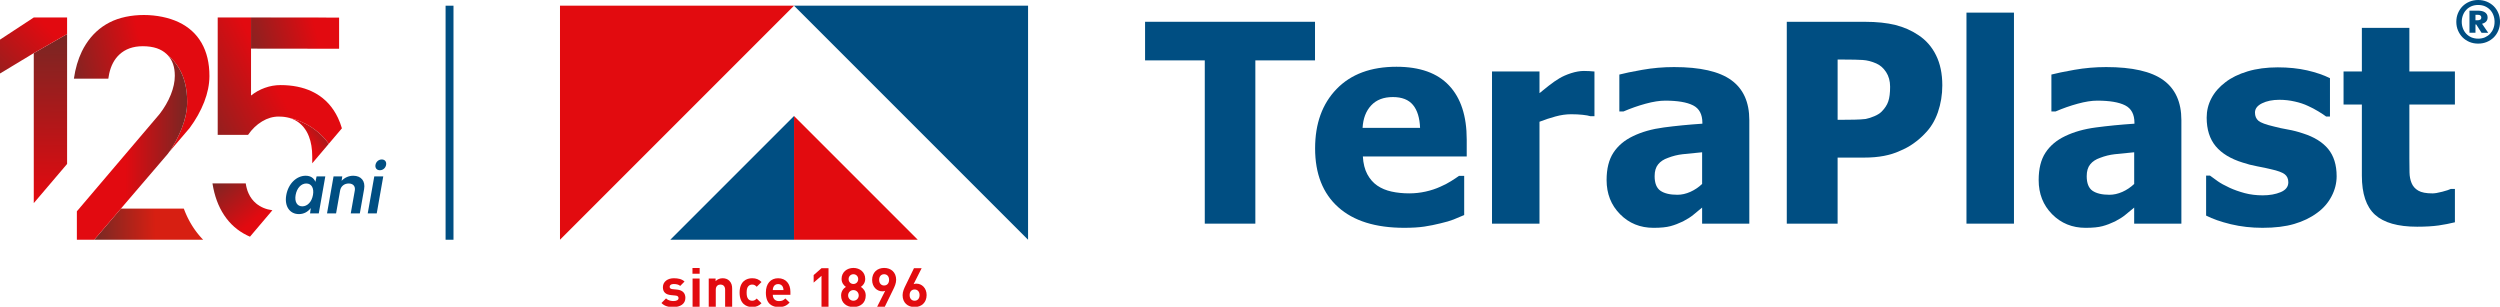
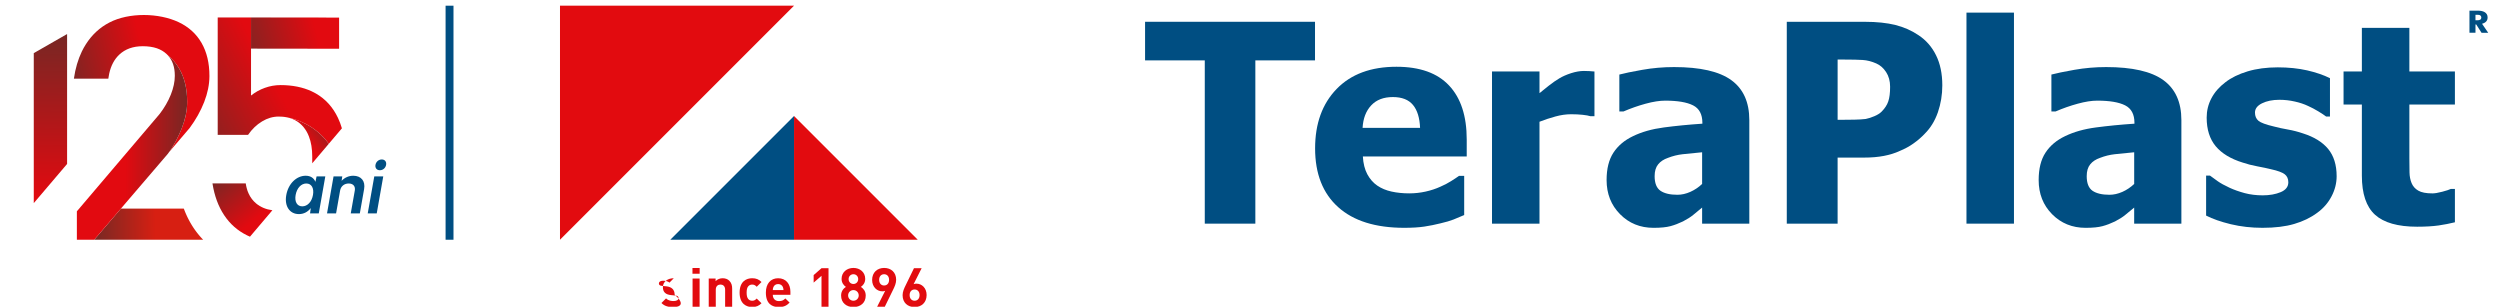
<svg xmlns="http://www.w3.org/2000/svg" xmlns:xlink="http://www.w3.org/1999/xlink" version="1.1" id="Layer_1" x="0px" y="0px" viewBox="0 0 209 25.643" style="enable-background:new 0 0 209 25.643;" xml:space="preserve">
  <style type="text/css">
	.st0{fill-rule:evenodd;clip-rule:evenodd;fill:#004E82;}
	.st1{fill-rule:evenodd;clip-rule:evenodd;fill:#E20B0F;}
	.st2{fill:#E20B0F;}
	.st3{fill:#004E82;}
	.st4{clip-path:url(#SVGID_1_);fill:url(#SVGID_2_);}
	.st5{clip-path:url(#SVGID_3_);fill:url(#SVGID_4_);}
	.st6{clip-path:url(#SVGID_5_);fill:url(#SVGID_6_);}
	.st7{clip-path:url(#SVGID_7_);fill:url(#SVGID_8_);}
	.st8{clip-path:url(#SVGID_9_);fill:url(#SVGID_10_);}
	.st9{clip-path:url(#SVGID_11_);fill:url(#SVGID_12_);}
	.st10{clip-path:url(#SVGID_13_);fill:url(#SVGID_14_);}
	.st11{clip-path:url(#SVGID_15_);fill:url(#SVGID_16_);}
	.st12{clip-path:url(#SVGID_17_);fill:url(#SVGID_18_);}
</style>
  <g>
-     <polygon class="st0" points="66.38,0.476 85.946,0.476 85.946,20.042  " />
    <polygon class="st1" points="66.38,0.476 46.815,0.476 46.815,20.042  " />
    <polygon class="st1" points="66.38,20.042 76.724,20.042 66.38,9.699  " />
    <polygon class="st0" points="66.38,20.042 56.037,20.042 66.38,9.699  " />
-     <path class="st2" d="M56.3,25.669c-0.371,0-0.706-0.039-1.004-0.338l0.385-0.385   c0.194,0.195,0.448,0.221,0.628,0.221c0.204,0,0.416-0.067,0.416-0.243   c0-0.118-0.064-0.2-0.25-0.216L56.105,24.671   c-0.424-0.04-0.687-0.226-0.687-0.66c0-0.488,0.429-0.75,0.909-0.75   c0.368,0,0.673,0.064,0.899,0.275l-0.36,0.367   c-0.136-0.123-0.345-0.159-0.547-0.159c-0.235,0-0.336,0.108-0.336,0.227   c0,0.085,0.039,0.185,0.245,0.202l0.371,0.037   c0.465,0.046,0.699,0.295,0.699,0.693C57.298,25.421,56.856,25.669,56.3,25.669" />
+     <path class="st2" d="M56.3,25.669c-0.371,0-0.706-0.039-1.004-0.338l0.385-0.385   c0.194,0.195,0.448,0.221,0.628,0.221c0.204,0,0.416-0.067,0.416-0.243   c0-0.118-0.064-0.2-0.25-0.216L56.105,24.671   c-0.424-0.04-0.687-0.226-0.687-0.66c0-0.488,0.429-0.75,0.909-0.75   l-0.36,0.367   c-0.136-0.123-0.345-0.159-0.547-0.159c-0.235,0-0.336,0.108-0.336,0.227   c0,0.085,0.039,0.185,0.245,0.202l0.371,0.037   c0.465,0.046,0.699,0.295,0.699,0.693C57.298,25.421,56.856,25.669,56.3,25.669" />
    <path class="st2" d="M57.89,22.406h0.601v0.48h-0.601V22.406z M57.899,23.288h0.588   v2.354h-0.588V23.288z" />
    <path class="st2" d="M60.62,25.643v-1.425c0-0.321-0.203-0.43-0.388-0.43   c-0.185,0-0.393,0.109-0.393,0.43v1.425H59.25v-2.355h0.574v0.216   c0.153-0.163,0.372-0.243,0.587-0.243c0.238,0,0.427,0.077,0.558,0.207   c0.19,0.19,0.239,0.413,0.239,0.671v1.505H60.62z" />
    <path class="st2" d="M62.883,25.669c-0.469,0-1.052-0.253-1.052-1.206   s0.583-1.203,1.052-1.203c0.328,0,0.57,0.099,0.778,0.317l-0.399,0.398   c-0.122-0.131-0.227-0.185-0.379-0.185c-0.14,0-0.248,0.05-0.335,0.153   c-0.09,0.113-0.129,0.273-0.129,0.521s0.039,0.411,0.129,0.525   c0.088,0.103,0.195,0.153,0.335,0.153c0.153,0,0.257-0.055,0.379-0.184   l0.399,0.392C63.453,25.566,63.211,25.669,62.883,25.669" />
    <polygon class="st2" points="68.677,25.643 68.677,23.058 68.021,23.627 68.021,22.994    68.677,22.424 69.264,22.424 69.264,25.643  " />
    <path class="st2" d="M71.346,25.669c-0.568,0-1.03-0.339-1.03-0.961   c0-0.395,0.225-0.606,0.402-0.724c-0.162-0.112-0.362-0.326-0.362-0.667   c0-0.571,0.454-0.918,0.99-0.918c0.537,0,0.986,0.347,0.986,0.918   c0,0.341-0.2,0.555-0.362,0.667c0.175,0.118,0.405,0.33,0.405,0.724   C72.376,25.33,71.917,25.669,71.346,25.669 M71.346,24.251   c-0.248,0-0.444,0.198-0.444,0.448c0,0.248,0.196,0.442,0.444,0.442   c0.249,0,0.444-0.194,0.444-0.442C71.79,24.449,71.596,24.251,71.346,24.251z    M71.346,22.925c-0.23,0-0.402,0.177-0.402,0.408   c0,0.235,0.171,0.408,0.402,0.408c0.23,0,0.399-0.173,0.399-0.408   C71.746,23.102,71.576,22.925,71.346,22.925z" />
    <path class="st2" d="M74.649,24.251l-0.681,1.393h-0.639l0.671-1.33   c-0.077,0.033-0.163,0.041-0.241,0.041c-0.433,0-0.849-0.355-0.849-0.954   c0-0.631,0.435-1.002,1.003-1.002c0.571,0,1.005,0.355,1.005,0.992   C74.917,23.686,74.795,23.958,74.649,24.251 M73.911,22.925   c-0.238,0-0.415,0.173-0.415,0.47c0,0.286,0.169,0.473,0.415,0.473   c0.241,0,0.416-0.175,0.416-0.473C74.327,23.098,74.153,22.925,73.911,22.925z" />
    <path class="st2" d="M76.461,25.669c-0.571,0-1.004-0.355-1.004-0.993   c0-0.294,0.127-0.567,0.272-0.86l0.678-1.392h0.641l-0.67,1.328   c0.078-0.031,0.164-0.039,0.24-0.039c0.433,0,0.847,0.355,0.847,0.953   C77.464,25.298,77.031,25.669,76.461,25.669 M76.461,24.201   c-0.239,0-0.416,0.17-0.416,0.469c0,0.299,0.177,0.471,0.416,0.471   c0.238,0,0.415-0.173,0.415-0.471C76.876,24.386,76.71,24.201,76.461,24.201z" />
    <path class="st2" d="M64.606,24.647c0,0.303,0.184,0.525,0.515,0.525   c0.257,0,0.384-0.072,0.533-0.222l0.358,0.348   c-0.24,0.241-0.47,0.372-0.897,0.372c-0.556,0-1.088-0.253-1.088-1.208   c0-0.768,0.416-1.201,1.025-1.201c0.655,0,1.026,0.48,1.026,1.127v0.26H64.606z    M65.447,23.993c-0.064-0.142-0.195-0.245-0.395-0.245   c-0.198,0-0.33,0.103-0.393,0.245c-0.037,0.085-0.048,0.149-0.053,0.254h0.893   C65.495,24.142,65.481,24.078,65.447,23.993z" />
    <polygon class="st3" points="100.719,18.697 100.719,5.048 95.728,5.048 95.728,1.821    109.935,1.821 109.935,5.048 104.947,5.048 104.947,18.697  " />
    <path class="st3" d="M117.396,19.045c-2.399,0-4.243-0.575-5.525-1.729   c-1.285-1.153-1.928-2.789-1.928-4.91c0-2.073,0.598-3.73,1.798-4.968   c1.2-1.238,2.868-1.857,5.005-1.857c1.949,0,3.417,0.522,4.398,1.569   c0.983,1.044,1.474,2.55,1.474,4.514v1.416h-8.683   c0.033,0.586,0.156,1.082,0.372,1.486c0.218,0.403,0.495,0.72,0.836,0.952   c0.339,0.232,0.737,0.398,1.195,0.498c0.456,0.1,0.947,0.15,1.473,0.15   c0.465,0,0.922-0.05,1.371-0.15c0.448-0.1,0.858-0.235,1.23-0.406   c0.324-0.138,0.624-0.294,0.893-0.465c0.272-0.169,0.491-0.314,0.663-0.44   h0.438v3.273c-0.325,0.14-0.622,0.265-0.892,0.373   c-0.272,0.108-0.638,0.216-1.102,0.323c-0.433,0.109-0.878,0.198-1.336,0.268   C118.62,19.01,118.061,19.045,117.396,19.045 M118.718,10.689   c-0.032-0.836-0.229-1.474-0.592-1.915c-0.365-0.441-0.926-0.66-1.684-0.66   c-0.773,0-1.378,0.232-1.81,0.697c-0.434,0.463-0.675,1.089-0.72,1.879H118.718z" />
    <path class="st3" d="M133.298,9.713h-0.348c-0.139-0.045-0.352-0.083-0.639-0.115   c-0.286-0.031-0.607-0.047-0.962-0.047c-0.418,0-0.856,0.061-1.312,0.186   c-0.456,0.124-0.902,0.271-1.335,0.441v8.518h-3.97V5.976h3.97v1.811   c0.187-0.156,0.443-0.359,0.765-0.615c0.325-0.256,0.62-0.46,0.882-0.615   c0.279-0.17,0.614-0.317,0.999-0.442c0.386-0.122,0.742-0.184,1.067-0.184   c0.14,0,0.288,0.003,0.442,0.012c0.156,0.01,0.302,0.019,0.44,0.034V9.713z" />
    <path class="st3" d="M142.297,17.352c-0.278,0.23-0.527,0.438-0.744,0.614   c-0.217,0.179-0.502,0.36-0.859,0.545c-0.354,0.17-0.704,0.304-1.044,0.395   c-0.34,0.092-0.811,0.14-1.416,0.14c-1.114,0-2.048-0.379-2.795-1.137   c-0.751-0.757-1.128-1.71-1.128-2.857c0-0.943,0.19-1.705,0.569-2.286   c0.38-0.581,0.925-1.042,1.637-1.382c0.726-0.354,1.588-0.598,2.577-0.729   c0.99-0.132,2.065-0.238,3.225-0.315v-0.068c0-0.711-0.258-1.2-0.776-1.463   c-0.521-0.264-1.297-0.395-2.334-0.395c-0.464,0-1.01,0.085-1.636,0.256   c-0.626,0.17-1.244,0.388-1.848,0.648h-0.348V6.233   c0.402-0.108,1.042-0.24,1.915-0.395c0.875-0.155,1.762-0.231,2.66-0.231   c2.183,0,3.776,0.363,4.781,1.09c1.005,0.728,1.51,1.84,1.51,3.343v8.658   h-3.946V17.352z M142.297,15.379v-2.649c-0.68,0.065-1.228,0.118-1.637,0.164   c-0.41,0.047-0.816,0.147-1.218,0.303c-0.355,0.122-0.63,0.304-0.824,0.546   c-0.194,0.238-0.291,0.568-0.291,0.985c0,0.587,0.162,0.995,0.488,1.22   c0.325,0.223,0.797,0.335,1.415,0.335c0.358,0,0.717-0.082,1.08-0.242   C141.674,15.879,142.003,15.656,142.297,15.379z" />
    <path class="st3" d="M162.377,7.136c0,0.789-0.125,1.541-0.37,2.253   c-0.249,0.713-0.613,1.308-1.094,1.786c-0.278,0.297-0.59,0.566-0.939,0.813   c-0.348,0.25-0.731,0.457-1.148,0.628c-0.402,0.188-0.849,0.325-1.336,0.418   c-0.488,0.093-1.032,0.14-1.638,0.14h-2.228v5.524h-4.249V1.823h6.547   c0.975,0,1.818,0.09,2.53,0.265c0.712,0.18,1.353,0.46,1.928,0.85   c0.633,0.415,1.127,0.977,1.473,1.682C162.203,5.323,162.377,6.163,162.377,7.136    M158.013,7.253c0-0.48-0.113-0.889-0.337-1.23   c-0.223-0.34-0.498-0.58-0.822-0.719c-0.386-0.171-0.769-0.268-1.139-0.29   c-0.37-0.023-0.866-0.034-1.485-0.034h-0.605v5.036h0.303   c0.386,0,0.757-0.004,1.114-0.012c0.355-0.007,0.665-0.026,0.928-0.057   c0.232-0.047,0.477-0.123,0.731-0.234c0.254-0.108,0.453-0.232,0.592-0.37   c0.279-0.279,0.468-0.57,0.568-0.87C157.964,8.171,158.013,7.765,158.013,7.253z   " />
    <rect x="164.397" y="1.055" class="st3" width="3.97" height="17.642" />
    <path class="st3" d="M178.418,17.352c-0.277,0.23-0.526,0.438-0.744,0.614   c-0.216,0.179-0.501,0.36-0.858,0.545c-0.355,0.17-0.704,0.304-1.047,0.395   c-0.338,0.092-0.81,0.14-1.416,0.14c-1.114,0-2.046-0.379-2.796-1.137   c-0.751-0.757-1.125-1.71-1.125-2.857c0-0.943,0.189-1.705,0.569-2.286   c0.378-0.581,0.925-1.042,1.636-1.382c0.728-0.354,1.586-0.598,2.578-0.729   c0.99-0.132,2.063-0.238,3.225-0.315v-0.068c0-0.711-0.258-1.2-0.777-1.463   c-0.52-0.264-1.295-0.395-2.335-0.395c-0.463,0-1.008,0.085-1.633,0.256   c-0.627,0.17-1.244,0.388-1.848,0.648h-0.35V6.233   c0.403-0.108,1.043-0.24,1.916-0.395c0.875-0.155,1.762-0.231,2.659-0.231   c2.182,0,3.776,0.363,4.782,1.09c1.004,0.728,1.51,1.84,1.51,3.343v8.658   h-3.947V17.352z M178.418,15.379v-2.649c-0.679,0.065-1.226,0.118-1.636,0.164   c-0.41,0.047-0.816,0.147-1.219,0.303c-0.354,0.122-0.632,0.304-0.823,0.546   c-0.195,0.238-0.291,0.568-0.291,0.985c0,0.587,0.161,0.995,0.485,1.22   c0.326,0.223,0.8,0.335,1.416,0.335c0.357,0,0.716-0.082,1.081-0.242   C177.795,15.879,178.124,15.656,178.418,15.379z" />
    <path class="st3" d="M189.142,19.045c-0.927,0-1.808-0.1-2.645-0.3   c-0.835-0.203-1.523-0.444-2.066-0.722v-3.343h0.325   c0.185,0.14,0.398,0.295,0.638,0.464c0.24,0.17,0.577,0.358,1.012,0.558   c0.37,0.17,0.789,0.317,1.252,0.443c0.464,0.123,0.969,0.185,1.51,0.185   c0.572,0,1.071-0.09,1.498-0.267c0.424-0.177,0.638-0.454,0.638-0.823   c0-0.294-0.1-0.518-0.301-0.672c-0.203-0.156-0.581-0.296-1.138-0.419   c-0.312-0.078-0.693-0.157-1.15-0.243c-0.457-0.086-0.863-0.191-1.219-0.313   c-1.006-0.31-1.761-0.768-2.264-1.371c-0.501-0.604-0.754-1.401-0.754-2.39   c0-0.574,0.131-1.11,0.395-1.613c0.265-0.505,0.651-0.95,1.16-1.335   c0.496-0.388,1.118-0.693,1.87-0.919c0.75-0.225,1.591-0.335,2.519-0.335   c0.898,0,1.719,0.085,2.463,0.254c0.739,0.17,1.373,0.389,1.901,0.651v3.204   h-0.325c-0.138-0.108-0.357-0.253-0.651-0.431   c-0.293-0.178-0.581-0.328-0.857-0.451c-0.326-0.156-0.697-0.279-1.115-0.371   C191.418,8.39,190.993,8.343,190.558,8.343c-0.573,0-1.057,0.099-1.45,0.292   c-0.395,0.194-0.592,0.453-0.592,0.777c0,0.294,0.097,0.522,0.29,0.685   c0.194,0.163,0.622,0.321,1.289,0.477c0.34,0.092,0.731,0.178,1.172,0.254   c0.442,0.077,0.861,0.188,1.266,0.326c0.926,0.293,1.629,0.726,2.101,1.298   c0.471,0.574,0.709,1.334,0.709,2.278c0,0.586-0.145,1.151-0.431,1.693   c-0.285,0.543-0.684,1-1.197,1.37c-0.541,0.404-1.179,0.712-1.916,0.928   C191.067,18.938,190.182,19.045,189.142,19.045" />
    <path class="st3" d="M202.073,18.953c-1.61,0-2.782-0.333-3.518-0.997   c-0.735-0.666-1.103-1.758-1.103-3.275V8.738h-1.531V5.976h1.531V2.331h3.971   v3.645h3.807v2.762h-3.807v4.505c0,0.45,0.005,0.841,0.012,1.172   c0.007,0.334,0.065,0.63,0.175,0.894c0.109,0.263,0.292,0.472,0.555,0.626   c0.262,0.156,0.659,0.232,1.186,0.232c0.201,0,0.476-0.046,0.823-0.138   c0.35-0.093,0.585-0.169,0.708-0.232h0.348v2.786   c-0.431,0.106-0.89,0.196-1.369,0.266   C203.38,18.916,202.785,18.953,202.073,18.953" />
-     <path class="st3" d="M208.86,1.094c-0.092-0.222-0.222-0.416-0.385-0.578   c-0.165-0.161-0.36-0.288-0.583-0.379C207.67,0.046,207.43,0,207.174,0   s-0.495,0.046-0.718,0.137c-0.221,0.091-0.415,0.218-0.579,0.379   c-0.16,0.162-0.292,0.355-0.386,0.578c-0.095,0.222-0.143,0.465-0.143,0.729   s0.048,0.507,0.143,0.729c0.095,0.222,0.226,0.415,0.386,0.578   c0.164,0.16,0.358,0.289,0.579,0.381c0.223,0.091,0.462,0.135,0.718,0.135   s0.496-0.044,0.718-0.135c0.222-0.092,0.417-0.221,0.583-0.381   c0.163-0.162,0.293-0.355,0.385-0.578C208.955,2.329,209,2.086,209,1.823   S208.955,1.316,208.86,1.094 M208.448,2.375c-0.062,0.17-0.158,0.319-0.277,0.448   c-0.122,0.128-0.265,0.225-0.435,0.302c-0.169,0.07-0.355,0.106-0.562,0.106   c-0.205,0-0.392-0.036-0.561-0.106c-0.17-0.077-0.314-0.175-0.433-0.302   c-0.122-0.129-0.214-0.278-0.279-0.448c-0.065-0.173-0.099-0.355-0.099-0.553   c0-0.196,0.034-0.382,0.099-0.55c0.065-0.173,0.157-0.321,0.279-0.448   c0.119-0.13,0.263-0.228,0.433-0.302c0.169-0.072,0.357-0.106,0.561-0.106   c0.207,0,0.393,0.034,0.562,0.106c0.169,0.074,0.313,0.173,0.435,0.302   c0.12,0.127,0.215,0.275,0.277,0.448c0.066,0.169,0.098,0.354,0.098,0.55   C208.547,2.02,208.515,2.202,208.448,2.375z" />
    <path class="st3" d="M207.506,1.983c0.144-0.037,0.257-0.097,0.338-0.187   c0.08-0.087,0.12-0.202,0.12-0.339c0-0.105-0.021-0.193-0.068-0.267   c-0.044-0.072-0.106-0.131-0.181-0.175c-0.075-0.045-0.163-0.076-0.26-0.096   c-0.1-0.021-0.201-0.028-0.306-0.028H206.447v1.848h0.503V2.045h0.062   l0.444,0.695h0.558l-0.508-0.743V1.983z M207.351,1.643   c-0.059,0.037-0.146,0.054-0.265,0.054h-0.137V1.237h0.2   c0.103,0,0.175,0.02,0.222,0.063c0.041,0.043,0.066,0.095,0.066,0.158   C207.437,1.544,207.407,1.604,207.351,1.643z" />
    <rect x="37.251" y="0.476" class="st3" width="0.661" height="19.566" />
    <path class="st3" d="M30.742,17.841h0.753l0.545-3.092h-0.751L30.742,17.841z    M31.758,14.232c0.258,0,0.475-0.189,0.52-0.448   c0.048-0.263-0.103-0.453-0.361-0.453s-0.481,0.189-0.527,0.453   C31.343,14.043,31.499,14.232,31.758,14.232z M29.53,14.692   c-0.355,0-0.708,0.143-0.97,0.424l0.053-0.368h-0.729l-0.545,3.092h0.757   l0.337-1.91c0.062-0.355,0.345-0.59,0.718-0.59   c0.373,0,0.573,0.235,0.51,0.59l-0.338,1.91h0.758l0.358-2.03   C30.559,15.139,30.196,14.692,29.53,14.692z M25.269,17.25   c-0.43,0-0.655-0.378-0.555-0.946c0.103-0.58,0.462-0.964,0.892-0.964   c0.436,0,0.66,0.384,0.559,0.958C26.064,16.872,25.704,17.25,25.269,17.25z    M26.466,14.748l-0.097,0.454c-0.133-0.322-0.403-0.51-0.816-0.51   c-0.75,0-1.45,0.648-1.621,1.618c-0.169,0.952,0.305,1.589,1.055,1.589   c0.413,0,0.75-0.189,0.995-0.504l-0.062,0.446h0.73l0.545-3.092H26.466z" />
    <g>
      <defs>
        <path id="SVGID_28_" d="M26.626,1.461H20.986v2.605v3.92     c0.345-0.275,0.731-0.491,1.16-0.644c0.429-0.153,0.863-0.229,1.308-0.229     c0.991,0,1.858,0.175,2.601,0.52c0.117,0.056,0.232,0.115,0.344,0.178     c0.814,0.465,1.43,1.147,1.855,2.042c0.13,0.274,0.24,0.566,0.33,0.875     l-1.096,1.291c-1.158-1.586-2.748-2.065-3.473-2.204     c-0.008-0.002-0.015-0.002-0.023-0.005c-0.051-0.009-0.103-0.019-0.155-0.026     c-0.026-0.005-0.052-0.01-0.078-0.012c-0.086-0.012-0.134-0.014-0.134-0.014     c-0.105-0.01-0.213-0.013-0.321-0.013c-0.482,0-0.946,0.134-1.391,0.403     c-0.448,0.266-0.839,0.644-1.174,1.125H18.2V1.461h2.786l5.64,0.007V1.461z" />
      </defs>
      <clipPath id="SVGID_1_">
        <use xlink:href="#SVGID_28_" style="overflow:visible;" />
      </clipPath>
      <linearGradient id="SVGID_2_" gradientUnits="userSpaceOnUse" x1="28.872" y1="3.821" x2="15.496" y2="10.946">
        <stop offset="0" style="stop-color:#E20A10" />
        <stop offset="0.44" style="stop-color:#E20A10" />
        <stop offset="1" style="stop-color:#772724" />
      </linearGradient>
      <rect x="18.2" y="1.461" class="st4" width="10.384" height="10.558" />
    </g>
    <g>
      <defs>
        <polygon id="SVGID_31_" points="20.986,1.461 20.986,4.065 28.349,4.075 28.349,2.764      28.349,1.47    " />
      </defs>
      <clipPath id="SVGID_3_">
        <use xlink:href="#SVGID_31_" style="overflow:visible;" />
      </clipPath>
      <linearGradient id="SVGID_4_" gradientUnits="userSpaceOnUse" x1="30.401" y1="1.306" x2="19.776" y2="4.015">
        <stop offset="0" style="stop-color:#E20A10" />
        <stop offset="0.38" style="stop-color:#E20A10" />
        <stop offset="1" style="stop-color:#772724" />
      </linearGradient>
      <rect x="20.986" y="1.461" class="st5" width="7.363" height="2.614" />
    </g>
    <g>
      <defs>
        <path id="SVGID_34_" d="M17.764,15.331v0.015c0.164,1.028,0.488,1.911,0.975,2.643     c0.487,0.734,1.12,1.293,1.898,1.678c0.086,0.042,0.173,0.083,0.261,0.12     l1.873-2.209c-0.534-0.073-0.984-0.261-1.35-0.562     c-0.274-0.228-0.489-0.509-0.637-0.839c-0.068-0.14-0.122-0.293-0.16-0.453     c-0.035-0.122-0.059-0.248-0.078-0.379v-0.015H17.764z" />
      </defs>
      <clipPath id="SVGID_5_">
        <use xlink:href="#SVGID_34_" style="overflow:visible;" />
      </clipPath>
      <linearGradient id="SVGID_6_" gradientUnits="userSpaceOnUse" x1="23.529" y1="21.432" x2="17.987" y2="14.849">
        <stop offset="0" style="stop-color:#E20A10" />
        <stop offset="0.44" style="stop-color:#E20A10" />
        <stop offset="1" style="stop-color:#772724" />
      </linearGradient>
      <rect x="17.764" y="15.331" class="st6" width="5.008" height="4.455" />
    </g>
    <g>
      <defs>
        <path id="SVGID_37_" d="M27.488,12.019c-1.158-1.586-2.748-2.065-3.473-2.204     c0.556,0.119,1.009,0.388,1.358,0.808c0.189,0.23,0.341,0.489,0.453,0.786     c0.185,0.471,0.277,1.029,0.277,1.678v0.565L27.488,12.019z" />
      </defs>
      <clipPath id="SVGID_7_">
        <use xlink:href="#SVGID_37_" style="overflow:visible;" />
      </clipPath>
      <linearGradient id="SVGID_8_" gradientUnits="userSpaceOnUse" x1="23.762" y1="13.194" x2="27.679" y2="10.319">
        <stop offset="0" style="stop-color:#E20A10" />
        <stop offset="0.5" style="stop-color:#E20A10" />
        <stop offset="1" style="stop-color:#772724" />
      </linearGradient>
      <rect x="24.016" y="9.815" class="st7" width="3.473" height="3.836" />
    </g>
    <g>
      <defs>
        <polygon id="SVGID_40_" points="2.823,4.44 2.823,16.981 5.609,13.706 5.609,2.845    " />
      </defs>
      <clipPath id="SVGID_9_">
        <use xlink:href="#SVGID_40_" style="overflow:visible;" />
      </clipPath>
      <linearGradient id="SVGID_10_" gradientUnits="userSpaceOnUse" x1="4.038" y1="27.443" x2="4.288" y2="2.818">
        <stop offset="0" style="stop-color:#E20A10" />
        <stop offset="0.44" style="stop-color:#E20A10" />
        <stop offset="1" style="stop-color:#772724" />
      </linearGradient>
      <rect x="2.823" y="2.845" class="st8" width="2.786" height="14.136" />
    </g>
    <g>
      <defs>
        <polygon id="SVGID_43_" points="0,3.314 0,6.145 1.799,5.059 2.824,4.44 5.609,2.845      5.609,1.461 2.824,1.461    " />
      </defs>
      <clipPath id="SVGID_11_">
        <use xlink:href="#SVGID_43_" style="overflow:visible;" />
      </clipPath>
      <linearGradient id="SVGID_12_" gradientUnits="userSpaceOnUse" x1="8.952" y1="-2.014" x2="-1.881" y2="8.236">
        <stop offset="0" style="stop-color:#E20A10" />
        <stop offset="0.44" style="stop-color:#E20A10" />
        <stop offset="1" style="stop-color:#772724" />
      </linearGradient>
-       <rect y="1.461" class="st9" width="5.609" height="4.684" />
    </g>
    <g>
      <defs>
        <polygon id="SVGID_46_" points="7.877,20.042 16.984,20.042 16.977,20.036 16.97,20.028      16.956,20.014 16.942,20 16.939,19.996 16.929,19.984 16.915,19.97      16.901,19.956 16.888,19.942 16.873,19.926 16.863,19.916 16.861,19.912      16.846,19.897 16.832,19.883 16.826,19.874 16.819,19.867 16.806,19.853      16.792,19.838 16.788,19.833 16.779,19.823 16.766,19.808 16.752,19.793      16.739,19.778 16.726,19.763 16.715,19.751 16.713,19.747 16.7,19.733      16.687,19.717 16.68,19.709 16.674,19.702 16.661,19.687 16.648,19.671      16.643,19.666 16.635,19.656 16.622,19.641 16.609,19.624 16.608,19.623      16.596,19.609 16.583,19.593 16.572,19.581 16.571,19.578 16.558,19.563      16.545,19.546 16.537,19.537 16.532,19.531 16.52,19.514 16.507,19.499      16.503,19.493 16.496,19.483 16.482,19.467 16.469,19.452 16.468,19.449      16.458,19.435 16.446,19.42 16.434,19.404 16.433,19.403 16.421,19.387      16.409,19.37 16.401,19.359 16.396,19.355 16.384,19.338 16.373,19.322      16.368,19.315 16.361,19.305 16.348,19.288 16.336,19.273 16.335,19.27      16.324,19.256 16.312,19.24 16.302,19.223 16.301,19.223 16.289,19.206      16.277,19.191 16.268,19.178 16.266,19.173 16.254,19.156 16.243,19.14      16.237,19.131 16.231,19.123 16.219,19.106 16.208,19.089 16.205,19.086      16.196,19.073 16.185,19.055 16.174,19.038 16.158,19.015 16.142,18.991      16.142,18.99 16.127,18.967 16.111,18.944 16.111,18.943 16.096,18.919      16.082,18.895 16.08,18.893 16.067,18.872 16.051,18.848 16.05,18.845      16.022,18.8 16.019,18.796 16.017,18.791 15.993,18.751 15.99,18.746      15.978,18.728 15.964,18.703 15.961,18.698 15.936,18.654 15.932,18.648      15.921,18.63 15.907,18.606 15.904,18.599 15.875,18.549 15.867,18.533      15.848,18.498 15.84,18.483 15.826,18.458 15.821,18.449 15.813,18.433      15.8,18.409 15.794,18.398 15.774,18.359 15.768,18.347 15.761,18.334      15.742,18.298 15.742,18.296 15.735,18.285 15.723,18.26 15.716,18.247      15.71,18.234 15.697,18.209 15.69,18.195 15.685,18.184 15.673,18.159      15.665,18.144 15.661,18.133 15.648,18.109 15.641,18.092 15.637,18.083      15.625,18.058 15.617,18.041 15.613,18.032 15.601,18.007 15.593,17.989      15.589,17.981 15.579,17.956 15.571,17.938 15.567,17.931 15.555,17.904      15.547,17.886 15.545,17.88 15.533,17.853 15.525,17.833 15.522,17.828      15.502,17.781 15.5,17.777 15.489,17.751 15.48,17.728 15.478,17.725      15.468,17.699 15.458,17.675 15.458,17.673 15.446,17.647 15.437,17.623      15.437,17.621 15.426,17.595 15.417,17.57 15.416,17.569 15.402,17.53      15.389,17.497 15.386,17.491 15.377,17.465 15.376,17.464 15.366,17.438      10.111,17.438 10.593,16.872    " />
      </defs>
      <clipPath id="SVGID_13_">
        <use xlink:href="#SVGID_46_" style="overflow:visible;" />
      </clipPath>
      <linearGradient id="SVGID_14_" gradientUnits="userSpaceOnUse" x1="17.015" y1="18.415" x2="7.89" y2="18.499">
        <stop offset="0" style="stop-color:#D71F12" />
        <stop offset="0.44" style="stop-color:#D71F12" />
        <stop offset="1" style="stop-color:#772924" />
      </linearGradient>
      <rect x="7.877" y="16.872" class="st10" width="9.108" height="3.17" />
    </g>
    <g>
      <defs>
        <path id="SVGID_49_" d="M17.508,6.392V6.36V6.346c0-1.075-0.218-1.99-0.655-2.751     c-0.436-0.762-1.074-1.34-1.91-1.738c-1.656-0.787-4.16-0.829-5.8,0.026     C8.339,2.3,7.687,2.904,7.182,3.695C7.058,3.887,6.946,4.091,6.841,4.304     C6.525,4.963,6.301,5.716,6.18,6.562V6.574h2.878V6.562     c0.019-0.143,0.041-0.279,0.072-0.41C9.275,5.488,9.556,4.959,9.973,4.566     c0.5-0.469,1.155-0.702,1.966-0.702c0.445,0,0.839,0.058,1.179,0.173     c0.31,0.108,0.577,0.265,0.8,0.471c0.044,0.039,0.084,0.079,0.122,0.122     c0.384,0.312,0.7,0.688,0.953,1.127c0.436,0.76,0.654,1.676,0.654,2.751     v0.015c0,0.688-0.145,1.409-0.436,2.161c-0.273,0.699-0.609,1.375-1.073,2.028     l1.72-2.016c0.516-0.698,0.921-1.422,1.214-2.173     C17.358,7.782,17.503,7.071,17.508,6.392" />
      </defs>
      <clipPath id="SVGID_15_">
        <use xlink:href="#SVGID_49_" style="overflow:visible;" />
      </clipPath>
      <linearGradient id="SVGID_16_" gradientUnits="userSpaceOnUse" x1="17.591" y1="5.627" x2="5.841" y2="8.168">
        <stop offset="0" style="stop-color:#E20A10" />
        <stop offset="0.44" style="stop-color:#E20A10" />
        <stop offset="1" style="stop-color:#772724" />
      </linearGradient>
      <rect x="6.18" y="1.028" class="st11" width="11.328" height="11.685" />
    </g>
    <g>
      <defs>
        <path id="SVGID_52_" d="M15.647,8.555V8.508c0-1.075-0.218-1.99-0.654-2.751     c-0.253-0.438-0.569-0.815-0.953-1.127c0.384,0.419,0.574,0.981,0.574,1.69     v0.026c0,0.483-0.111,1.005-0.333,1.565c-0.225,0.56-0.536,1.098-0.935,1.616     l-6.92,8.139v2.376H7.877l6.156-7.185c0.52-0.698,0.886-1.422,1.179-2.173     C15.497,9.944,15.643,9.234,15.647,8.555" />
      </defs>
      <clipPath id="SVGID_17_">
        <use xlink:href="#SVGID_52_" style="overflow:visible;" />
      </clipPath>
      <linearGradient id="SVGID_18_" gradientUnits="userSpaceOnUse" x1="6.425" y1="12.336" x2="15.675" y2="12.336">
        <stop offset="0" style="stop-color:#E20A10" />
        <stop offset="0.44" style="stop-color:#E20A10" />
        <stop offset="1" style="stop-color:#772724" />
      </linearGradient>
      <rect x="6.425" y="4.63" class="st12" width="9.222" height="15.412" />
    </g>
  </g>
</svg>